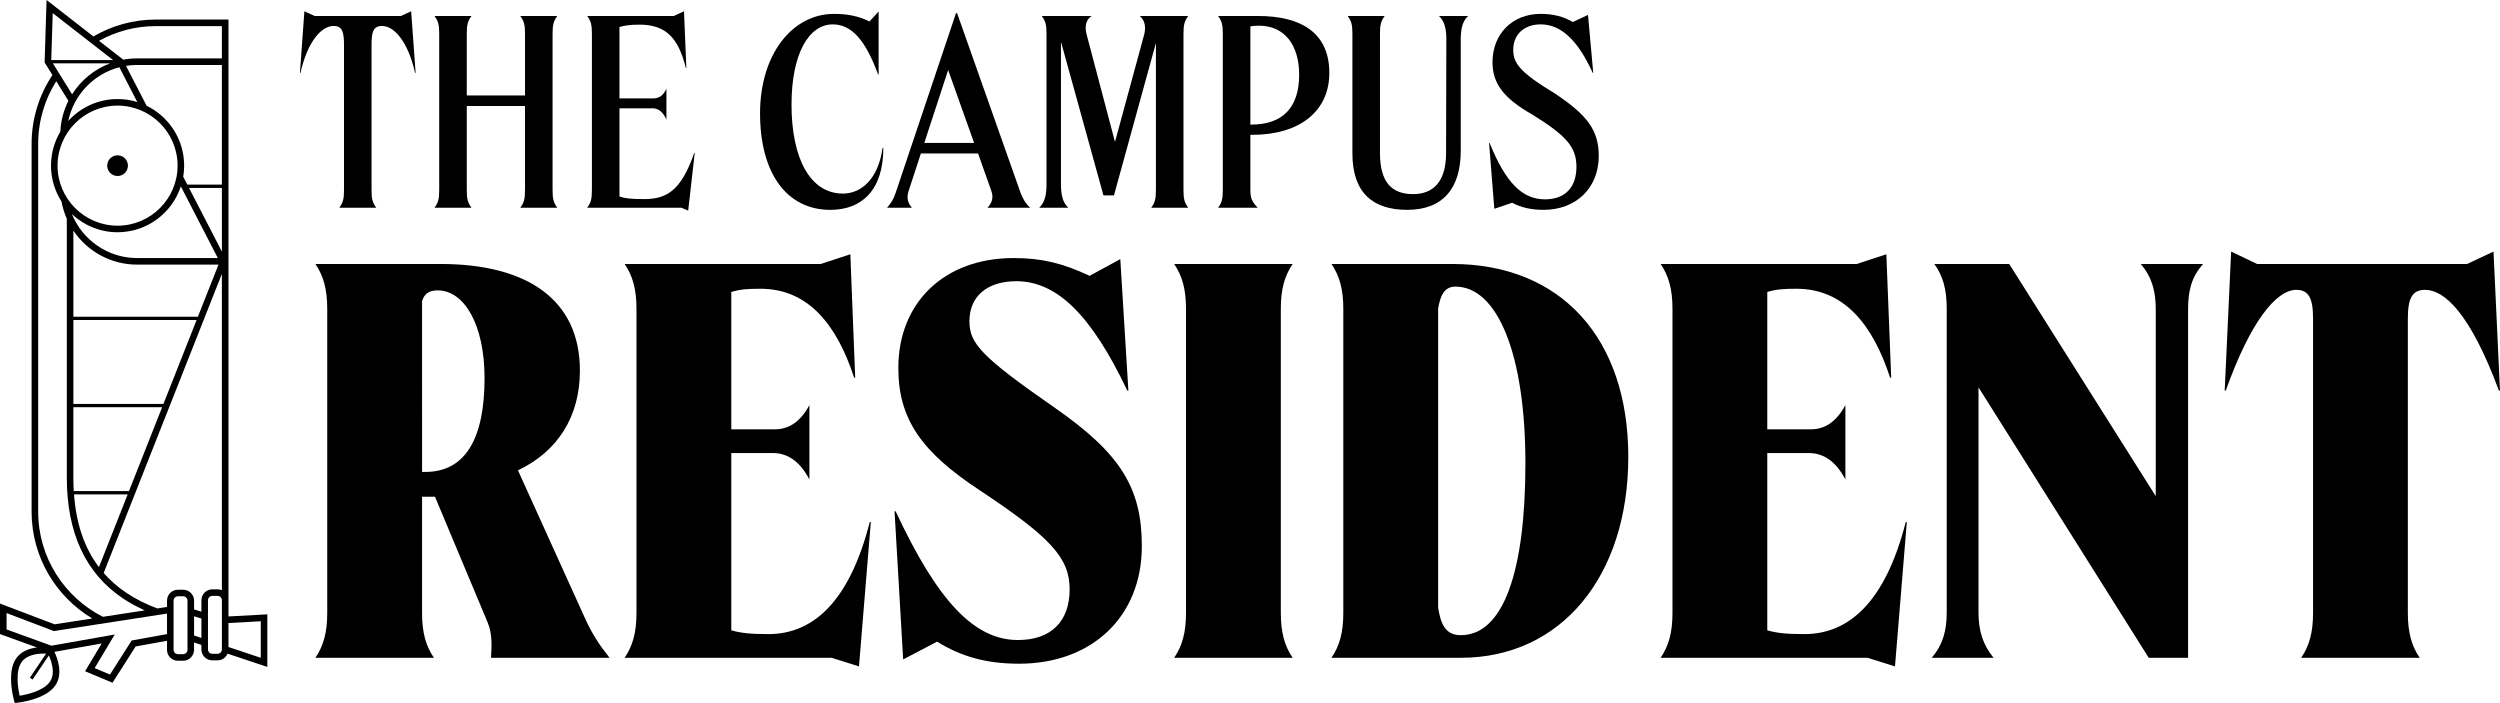
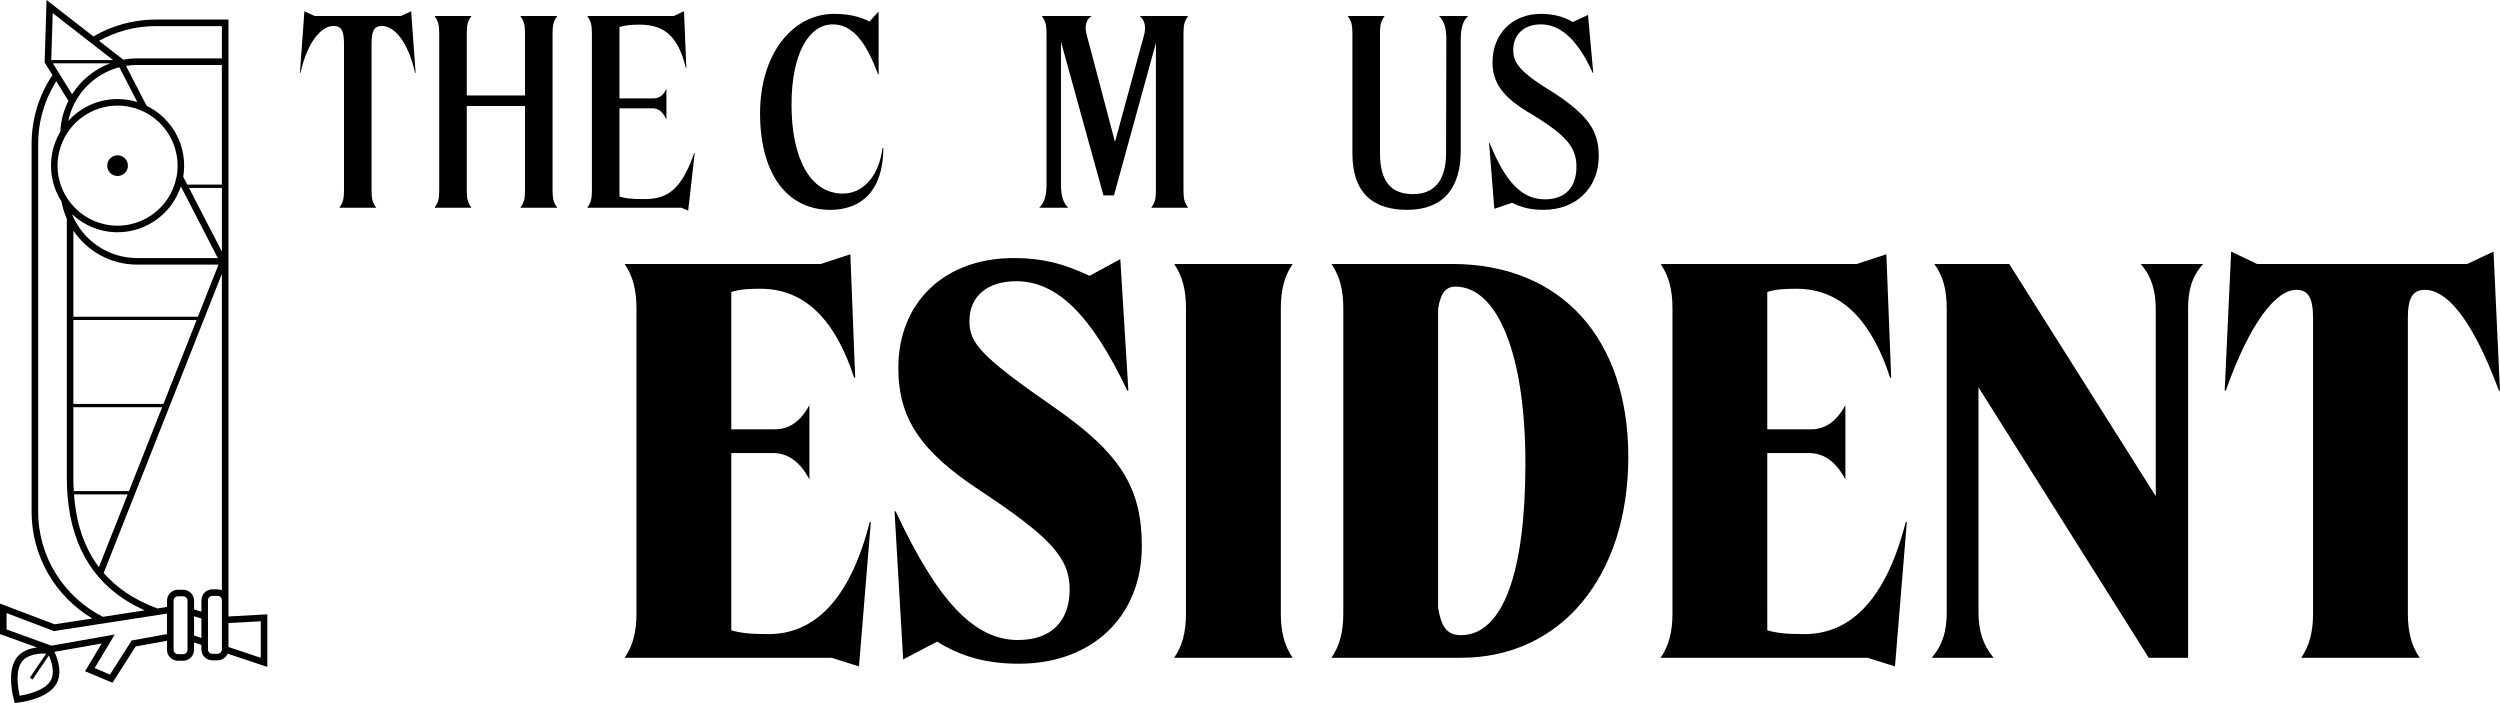
<svg xmlns="http://www.w3.org/2000/svg" version="1.1" id="Layer_1" x="0px" y="0px" viewBox="0 0 1849.83 520.15" style="enable-background:new 0 0 1849.83 520.15;" xml:space="preserve">
  <g>
    <g>
      <g>
        <path d="M254.54,140.13V33.96c0-9.51-0.78-14.75-7.76-14.75c-8.54,0-19.02,10.68-24.46,34.75h-0.39l3.3-45.62l7.57,3.49h63.86     l7.57-3.49l3.3,45.62h-0.39c-5.44-24.07-15.92-34.75-24.46-34.75c-6.99,0-7.76,5.24-7.76,14.75v106.18     c0,6.99,0.58,9.51,3.49,13.59h-27.37C253.96,149.65,254.54,147.12,254.54,140.13z" />
        <path d="M408.86,140.13c0,6.99,0.58,9.51,3.49,13.59h-27.37c2.91-4.08,3.49-6.6,3.49-13.59V78.41h-43.09v61.73     c0,6.99,0.58,9.51,3.49,13.59h-27.37c2.91-4.08,3.49-6.6,3.49-13.59V25.42c0-6.99-0.58-9.51-3.49-13.59h27.37     c-2.91,4.08-3.49,6.6-3.49,13.59v45.23h43.09V25.42c0-6.99-0.58-9.51-3.49-13.59h27.37c-2.91,4.08-3.49,6.6-3.49,13.59V140.13z" />
        <path d="M514.06,113.15l-4.85,42.7l-5.05-2.13h-69.68c2.91-4.08,3.49-6.6,3.49-13.59V25.42c0-6.99-0.58-9.51-3.49-13.59h64.06     l7.57-3.49l1.75,41.93h-0.39c-5.44-22.13-14.75-32.03-34.16-32.03c-6.99,0-11.06,0.58-14.95,1.75v52.8h25.04     c4.46,0,7.57-2.33,9.71-7.18v22.9c-2.14-4.85-5.24-8.15-9.71-8.35h-25.04v65.22c3.88,1.36,8.15,1.94,18.25,1.94     c16.69,0,27.37-6.21,37.07-34.16H514.06z" />
        <path d="M562.39,83.84c0-43.67,23.88-73.57,54.74-73.57c9.12,0,17.66,1.36,26.2,5.63l6.79-7.38v46.59h-0.39     c-9.32-25.43-19.6-37.07-33.58-37.07c-17.47,0-30.48,21.35-30.48,59.4c0,39.4,13.59,65.8,38.05,65.8     c13.59,0,26.2-10.87,29.31-33.77h0.58c0,31.64-16.3,45.81-39.21,45.81C582.19,155.28,562.39,128.29,562.39,83.84z" />
-         <path d="M730.69,153.72c3.11-3.49,4.66-7.18,2.91-12.23l-9.9-27.95h-42.32l-9.12,27.95c-1.55,4.85-0.58,8.73,2.52,12.23h-18.44     c2.91-3.3,4.85-6.21,6.6-11.65L707.39,9.7h0.78l46.78,132.38c1.36,3.69,3.49,8.35,7.38,11.65H730.69z M720.79,105.78     l-19.22-53.96l-17.66,53.96H720.79z" />
        <path d="M875.69,140.13c0,6.99,0.58,9.51,3.49,13.59h-27.37c2.91-4.08,3.49-6.6,3.49-13.59V31.82L824.25,144.6h-7.76     L785.04,30.85v105.4c0,6.99,0.97,13.39,5.43,17.47h-21.55c4.46-4.08,5.43-10.48,5.43-17.47V25.42c0-6.99-0.58-9.51-3.49-13.59     h36.88c-3.49,2.33-5.63,6.6-3.69,13.78L825.02,105l21.74-79.97c1.55-6.99-0.78-11.06-3.49-13.2h35.91     c-2.91,4.08-3.49,6.6-3.49,13.59V140.13z" />
-         <path d="M925.18,99.76v40.37c0,6.41,0.97,8.93,5.44,13.59h-29.31c2.91-4.08,3.49-6.6,3.49-13.59V25.42     c0-6.99-0.58-9.51-3.49-13.59h29.5c32.42,0,52.8,12.81,52.8,42.12c0,28.92-22.71,45.81-56.87,45.81H925.18z M925.18,92.19h0.78     c23.1,0,35.33-12.62,35.33-36.88c0-22.13-10.87-36.1-29.31-36.3c-3.49,0-5.43,0.19-6.79,0.58V92.19z" />
        <path d="M1086.29,11.83c-4.46,4.08-5.43,10.48-5.43,17.47v82.3c0,27.76-13.2,43.67-39.6,43.67c-24.85,0-40.57-12.04-40.57-41.73     V25.42c0-6.99-0.58-9.51-3.49-13.59h27.37c-2.91,4.08-3.49,6.6-3.49,13.59v87.74c0,21.74,8.73,30.47,24.46,30.47     c15.14,0,24.46-9.32,24.46-30.47l0.19-83.85c0-6.99-0.97-13.39-5.44-17.47H1086.29z" />
        <path d="M1118.9,150.03l-13.2,4.46l-3.88-48.72h0.39c11.84,29.31,24.07,41.73,40.96,41.73c15.14,0,23.29-9.12,23.29-24.07     s-7.96-23.29-32.61-38.63c-21.93-12.42-29.31-23.49-29.5-38.24c-0.19-21.55,14.75-36.3,35.72-36.3c8.93,0,16.89,1.94,23.68,6.02     l11.26-5.24l3.88,42.9h-0.39c-10.87-24.07-23.49-35.91-38.43-35.91c-12.42,0-20.38,7.57-20.38,18.83     c0,9.71,4.66,16.5,30.67,32.22c24.26,16.11,32.61,27.37,32.61,46.39c0,23.49-16.69,39.79-40.76,39.79     C1132.88,155.28,1125.5,153.53,1118.9,150.03z" />
      </g>
    </g>
    <g>
      <g>
-         <path d="M363.32,486.73c0.4-7.97,1.2-17.14-2.39-25.91l-39.07-93.28h-9.57v86.1c0,14.35,2.79,24.32,8.77,33.09h-87.7     c5.98-8.77,8.77-18.74,8.77-33.09V228.41c0-14.35-2.79-24.32-8.77-33.09h92.48c64.18,0,103.25,26.31,103.25,78.93     c0,33.88-16.34,59.79-45.84,73.75l50.23,110.82c4.78,10.36,9.97,18.34,17.54,27.9H363.32z M314.69,349.2     c29.9,0,43.85-25.11,43.85-69.36c0-39.86-15.15-64.98-34.68-64.98c-6.78,0-9.97,2.79-11.56,7.97V349.2H314.69z" />
        <path d="M644.36,386.27l-8.77,106.83l-20.33-6.38H462.18c5.98-8.77,8.77-18.74,8.77-33.09V228.41c0-14.35-2.79-24.32-8.77-33.09     h145.1l21.92-7.18l3.59,91.29H632c-12.76-39.07-33.88-65.78-69.36-65.78c-9.17,0-15.15,0.4-21.53,2.39v101.65H573     c8.37,0,17.94-3.19,25.91-17.94v55.01c-7.97-15.15-17.54-19.13-25.91-19.53h-31.89V466.4c7.18,1.99,13.55,2.79,27.51,2.79     c32.69,0,59.8-23.52,74.94-82.92H644.36z" />
        <path d="M693.39,474.77l-25.11,13.16L661.9,378.3h0.8c31.09,66.57,58.2,95.27,90.49,95.27c24.72,0,38.27-13.95,38.27-37.47     s-14.35-38.67-66.57-73.35c-43.05-28.3-60.19-52.62-60.19-90.49c0-48.63,34.28-81.32,85.31-81.32c21.13,0,36.67,3.99,56.21,13.15     l22.72-12.36l5.98,97.27h-0.8c-26.71-56.21-52.22-80.92-82.12-80.92c-21.53,0-34.68,11.16-34.68,29.5     c0,16.34,7.97,25.91,63.78,64.58c47.84,33.49,63.78,58.6,63.78,102.05c0,51.82-36.67,86.9-90.89,86.9     C730.07,491.11,711.33,485.93,693.39,474.77z" />
        <path d="M877.56,453.64V228.41c0-14.35-2.79-24.32-8.77-33.09h87.7c-5.98,8.77-8.77,18.74-8.77,33.09v225.23     c0,14.35,2.79,24.32,8.77,33.09h-87.7C874.77,477.96,877.56,467.99,877.56,453.64z" />
        <path d="M993.96,453.64V228.41c0-14.35-2.79-24.32-8.77-33.09h89.29c80.52,0,130.35,55.01,130.35,142.71     c0,88.1-49.43,148.69-123.98,148.69h-95.67C991.17,477.96,993.96,467.99,993.96,453.64z M1128.7,342.82     c0-80.92-20.73-130.75-51.82-130.75c-7.97,0-11.16,6.38-12.76,16.34v221.24c1.99,11.96,5.18,20.33,16.74,20.33     C1112.36,469.98,1128.7,422.95,1128.7,342.82z" />
        <path d="M1410.93,386.27l-8.77,106.83l-20.33-6.38h-153.08c5.98-8.77,8.77-18.74,8.77-33.09V228.41     c0-14.35-2.79-24.32-8.77-33.09h145.1l21.92-7.18l3.59,91.29h-0.8c-12.76-39.07-33.88-65.78-69.36-65.78     c-9.17,0-15.15,0.4-21.53,2.39v101.65h31.89c8.37,0,17.94-3.19,25.91-17.94v55.01c-7.97-15.15-17.54-19.13-25.91-19.53h-31.89     V466.4c7.17,1.99,13.55,2.79,27.51,2.79c32.69,0,59.79-23.52,74.94-82.92H1410.93z" />
        <path d="M1630.19,195.32c-8.77,9.57-11.16,20.33-11.16,33.49v257.92h-29.1l-125.97-200.12v166.63c0,13.16,3.19,23.92,11.16,33.49     h-45.84c8.37-9.57,11.16-20.33,11.16-33.49V228.41c0-14.35-2.79-24.32-9.17-33.09h55.41l108.43,171.81V228.81     c0-13.16-2.79-23.92-11.16-33.49H1630.19z" />
        <path d="M1711.5,453.64V235.59c0-14.75-3.19-21.13-12.36-21.13c-14.75,0-33.88,23.12-52.22,74.54h-0.8l4.78-102.85l19.13,9.17     h155.47l19.53-9.17l4.78,102.85h-0.8c-21.13-57-40.26-74.54-54.61-74.54c-9.57,0-12.76,6.38-12.76,21.13v218.05     c0,14.35,2.79,24.32,8.77,33.09h-87.7C1708.71,477.96,1711.5,467.99,1711.5,453.64z" />
      </g>
    </g>
    <g>
      <circle cx="86.99" cy="122.57" r="7.66" />
      <path d="M169.05,456.14V14.46h-53.69c-16.85,0-32.65,4.56-46.25,12.5l4.15,3.23c12.49-6.92,26.84-10.87,42.09-10.87h48.83v23.89    h-62.75c-3.49,0-6.91,0.33-10.23,0.94L34.45,0l-1.44,46.22l8.01,12.91l-2.23-3.59c-9.73,14.59-15.41,32.09-15.41,50.91v272.2h0    c0,33.52,18.04,62.91,44.91,78.98l-27.92,4.31L0,446.6v22.57l27.35,9.89c-5.45,0.7-11.79,2.78-15.52,8.3    c-7.13,10.55-1.69,30.01-1.46,30.83l0.56,1.96l2.03-0.21c0.85-0.09,20.93-2.31,28.06-12.85c5.84-8.65,1.47-20.12-0.76-24.77    l34.98-6.18l-12.28,20.53l20.3,8.5l17.11-26.83l23.2-4.2v6.67c0,4.47,3.63,8.1,8.1,8.1h3.82c4.47,0,8.1-3.63,8.1-8.1v-5.43    l5.43,1.83l0,3.31c0,4.47,3.63,8.1,8.1,8.1h3.82c3.38,0,6.27-2.08,7.49-5.02c-0.01,0.02-0.02,0.05-0.02,0.07l29.4,9.81v-38.9    L169.05,456.14z M101.6,75.5c-4.62-1.44-9.52-2.21-14.6-2.21c-14.45,0-27.46,6.25-36.48,16.19c0,0,0,0,0,0    c4.02-19.33,18.82-34.76,37.79-39.72L101.6,75.5z M54.57,363.37c-0.19-3.25-0.29-6.58-0.29-10l0-52.08h65.69l-24.53,62.07H54.57z     M94.48,365.8L73.2,419.64c-10.72-14.14-16.81-31.99-18.44-53.84H94.48z M54.29,298.86l0-62.07h91.18l-24.53,62.07H54.29z     M54.29,234.36l0-63.71c10.22,15.16,27.54,25.15,47.16,25.15h60.22l-15.24,38.55H54.29z M101.44,190.94    c-21.79,0-40.49-13.48-48.22-32.53c8.83,8.32,20.71,13.44,33.77,13.44c21.81,0,40.35-14.25,46.82-33.93l27.36,53.02H101.44z     M86.99,166.99c-24.49,0-44.41-19.93-44.41-44.42S62.5,78.15,86.99,78.15c24.49,0,44.41,19.93,44.41,44.42    S111.48,166.99,86.99,166.99z M39.01,9.71l44.64,34.72H37.93L39.01,9.71z M39.13,46.86h42.31c-11.67,4.4-21.51,12.52-28.09,22.92    L39.13,46.86z M28.25,378.63V106.44c0-17.02,4.91-32.91,13.38-46.34l9,14.5c-3.49,6.93-5.62,14.66-5.99,22.84    c-4.38,7.36-6.91,15.96-6.91,25.13c0,9.76,2.86,18.85,7.77,26.51c0,0,0,0,0,0c0.81,4.46,2.15,8.74,3.93,12.77l0,191.51    c0,40.95,13.99,71.05,41.59,89.46c4.93,3.29,10.29,6.22,16.1,8.8l-30.96,4.78C47.76,442.04,28.25,412.58,28.25,378.63z     M36.99,504.36c-4.68,6.92-17.42,9.63-22.45,10.44c-1.12-4.98-3.36-17.8,1.32-24.73c3.74-5.53,11.65-6.47,16.58-6.47    c0.62,0,1.18,0.01,1.69,0.04l-12.03,17.8l2.01,1.36l12.03-17.8C38.04,489.19,41.2,498.14,36.99,504.36z M123.58,469.19    l-26.15,4.73L81.38,499.1l-11.35-4.75l14.86-24.85l-46.81,8.27L4.86,465.75v-12.11l34.99,13.3l83.73-12.93V469.19z M138.74,480.8    c0,1.79-1.45,3.24-3.24,3.24h-3.82c-1.79,0-3.24-1.45-3.24-3.24v-36.36c0-1.79,1.45-3.24,3.24-3.24h3.82    c1.79,0,3.24,1.45,3.24,3.24V480.8z M143.6,470.25V456l5.43,1.68l0,14.37L143.6,470.25z M164.19,480.51    c0,1.79-1.45,3.24-3.24,3.24h-3.82c-1.79,0-3.24-1.45-3.24-3.24l0-36.36c0-1.79,1.45-3.24,3.24-3.24h3.82    c1.79,0,3.24,1.45,3.24,3.24V480.51z M164.19,436.73c-0.99-0.44-2.09-0.68-3.24-0.68h-3.82c-4.47,0-8.1,3.63-8.1,8.1l0,8.45    l-5.43-1.68v-6.47c0-4.47-3.63-8.1-8.1-8.1h-3.82c-4.47,0-8.1,3.63-8.1,8.1v4.65l-7.13,1.1c-8.46-3.13-16.03-6.93-22.74-11.41    c-6.48-4.32-12.13-9.26-17-14.82l87.47-221.34V436.73z M164.19,186.19l-24.33-47.15h24.33V186.19z M164.19,136.61h-25.59    l-3.03-5.86c0,0,0,0,0,0c0.45-2.66,0.69-5.39,0.69-8.18c0-19.47-11.36-36.34-27.79-44.34l-15.23-29.5    c2.67-0.42,5.4-0.66,8.19-0.66h62.75V136.61z M192.95,486.72l-23.9-7.98v-10.56h0v-7.18l23.9-1.3V486.72z" />
    </g>
  </g>
</svg>